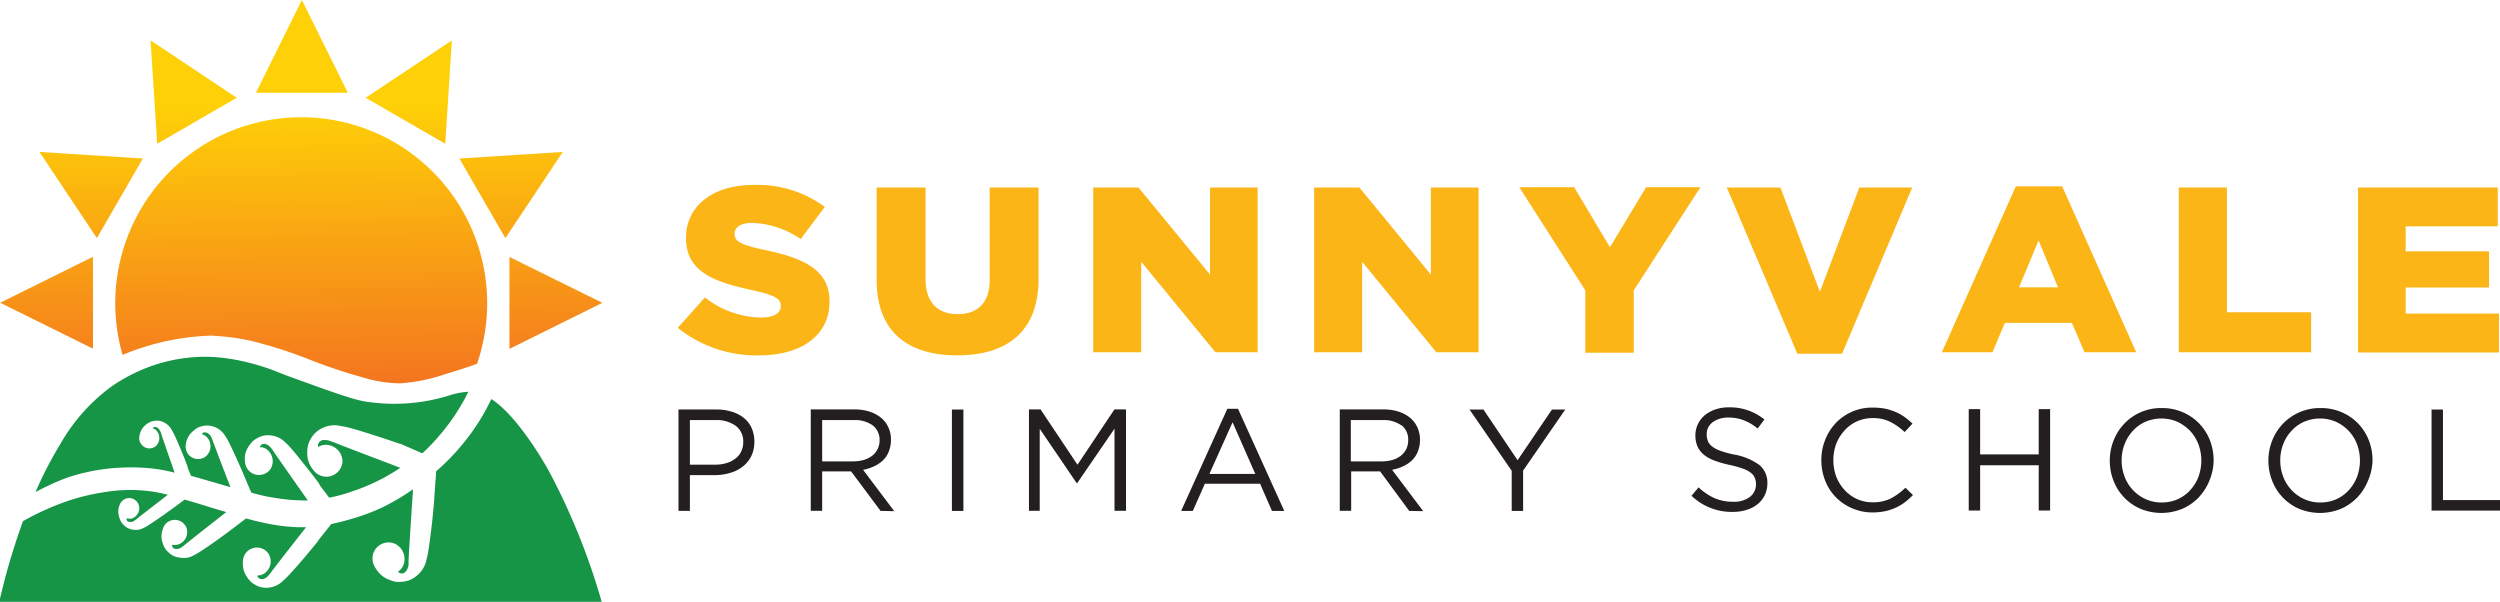
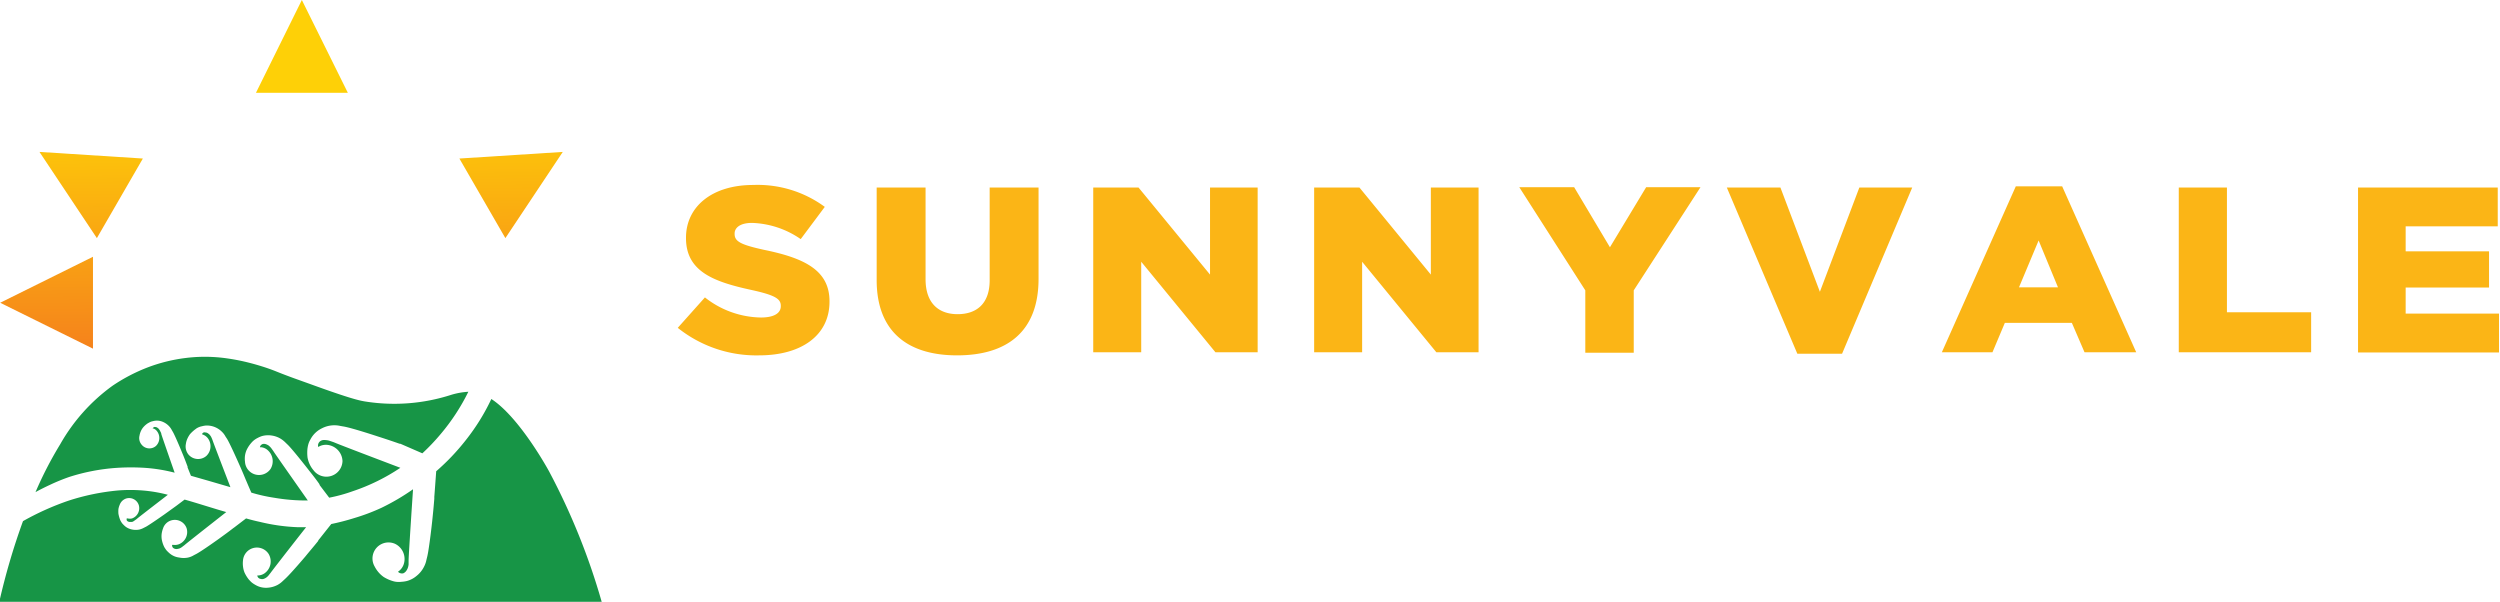
<svg xmlns="http://www.w3.org/2000/svg" xmlns:xlink="http://www.w3.org/1999/xlink" data-name="Sunnyvale Primary School Logo" viewBox="0 0 276.13 66.47">
  <defs>
    <linearGradient id="a" x1="412.8" y1="294.71" x2="412.11" y2="250.62" gradientUnits="userSpaceOnUse">
      <stop offset="0" stop-color="#f36f21" />
      <stop offset=".75" stop-color="#fed007" />
    </linearGradient>
    <linearGradient id="b" x1="5.37" y1="45.22" x2="4.68" y2="1.13" xlink:href="#a" />
    <linearGradient id="c" x1="10.5" y1="45.14" x2="9.82" y2="1.05" xlink:href="#a" />
    <linearGradient id="d" x1="21.97" y1="44.96" x2="21.28" y2=".87" xlink:href="#a" />
    <linearGradient id="e" x1="33.88" y1="44.78" x2="33.2" y2=".69" xlink:href="#a" />
    <linearGradient id="f" x1="45.72" y1="44.6" x2="45.04" y2=".5" xlink:href="#a" />
    <linearGradient id="g" x1="56.87" y1="44.42" x2="56.19" y2=".33" xlink:href="#a" />
    <linearGradient id="h" x1="61.53" y1="44.35" x2="60.85" y2=".26" xlink:href="#a" />
  </defs>
  <g data-name="Primary School" fill="#231f20">
-     <path d="M82.97 50.4a3.43 3.43 0 0 1-.95 1.15 4.08 4.08 0 0 1-1.4.69 5.92 5.92 0 0 1-1.7.24H76.2v3.95h-1.26v-11.2h4.19a5.5 5.5 0 0 1 1.72.25 3.92 3.92 0 0 1 1.33.7 3 3 0 0 1 .85 1.12 3.75 3.75 0 0 1 .29 1.5 3.55 3.55 0 0 1-.35 1.6Zm-1.74-3.39a3.58 3.58 0 0 0-2.19-.61H76.2v4.92h2.78a4.18 4.18 0 0 0 1.26-.17 2.89 2.89 0 0 0 1-.51 2.06 2.06 0 0 0 .63-.78 2.25 2.25 0 0 0 .22-1 2.14 2.14 0 0 0-.86-1.85ZM97.26 56.43l-3.25-4.36h-3.2v4.35h-1.26v-11.2h4.81a5.39 5.39 0 0 1 1.67.24 3.91 3.91 0 0 1 1.28.68 2.92 2.92 0 0 1 .81 1.06 3.19 3.19 0 0 1 .29 1.36 3.54 3.54 0 0 1-.22 1.26 2.74 2.74 0 0 1-.64 1 3.54 3.54 0 0 1-1 .68 4.84 4.84 0 0 1-1.22.39l3.44 4.57Zm-.87-9.45a3.38 3.38 0 0 0-2.12-.58h-3.46v4.56h3.45a4.15 4.15 0 0 0 1.15-.16 2.84 2.84 0 0 0 .92-.46 2.11 2.11 0 0 0 .82-1.71 2 2 0 0 0-.76-1.65ZM106.41 45.23v11.2h-1.27v-11.2ZM118.98 53.36h-.06l-4.08-6v9.06h-1.19v-11.2h1.28l4.08 6.11 4.08-6.11h1.28v11.2h-1.27v-9.07ZM141.85 56.43h-1.36l-1.31-3h-6.1l-1.33 3h-1.29l5.1-11.28h1.18Zm-5.71-9.79-2.56 5.71h5.07ZM155.65 56.43l-3.21-4.36h-3.2v4.35h-1.26v-11.2h4.81a5.39 5.39 0 0 1 1.67.24 3.91 3.91 0 0 1 1.28.68 2.92 2.92 0 0 1 .81 1.06 3.19 3.19 0 0 1 .29 1.36 3.33 3.33 0 0 1-.22 1.26 2.74 2.74 0 0 1-.64 1 3.54 3.54 0 0 1-1 .68 4.84 4.84 0 0 1-1.22.39l3.44 4.57Zm-.87-9.45a3.37 3.37 0 0 0-2.11-.58h-3.47v4.56h3.45a4.15 4.15 0 0 0 1.15-.16 2.84 2.84 0 0 0 .92-.46 2.12 2.12 0 0 0 .6-.73 2.24 2.24 0 0 0 .22-1 2 2 0 0 0-.72-1.63ZM168.23 56.43h-1.26V52l-4.66-6.77h1.54l3.77 5.6 3.8-5.6h1.47l-4.66 6.75ZM188.65 48.74a1.41 1.41 0 0 0 .47.58 3.08 3.08 0 0 0 .93.48 10.33 10.33 0 0 0 1.52.41 6.75 6.75 0 0 1 2.76 1.15 2.52 2.52 0 0 1 .88 2 3 3 0 0 1-.28 1.31 2.89 2.89 0 0 1-.78 1 3.58 3.58 0 0 1-1.21.64 5 5 0 0 1-1.53.23 6.4 6.4 0 0 1-4.58-1.78l.78-.93a6.49 6.49 0 0 0 1.78 1.2 5.15 5.15 0 0 0 2.06.39 2.9 2.9 0 0 0 1.82-.53 1.69 1.69 0 0 0 .68-1.39 1.81 1.81 0 0 0-.13-.72 1.33 1.33 0 0 0-.45-.57 3.18 3.18 0 0 0-.89-.46 11.41 11.41 0 0 0-1.45-.4 11.75 11.75 0 0 1-1.67-.48 4 4 0 0 1-1.18-.66 2.47 2.47 0 0 1-.69-.9 3 3 0 0 1-.23-1.21 2.85 2.85 0 0 1 .27-1.24 2.88 2.88 0 0 1 .77-1 3.87 3.87 0 0 1 1.17-.64 4.62 4.62 0 0 1 1.47-.23 6.1 6.1 0 0 1 2.15.34 6.23 6.23 0 0 1 1.79 1l-.74 1a5.59 5.59 0 0 0-1.57-.92 4.64 4.64 0 0 0-1.66-.29 3.31 3.31 0 0 0-1 .14 2.59 2.59 0 0 0-.76.39 1.87 1.87 0 0 0-.48.57 1.66 1.66 0 0 0-.16.73 2.09 2.09 0 0 0 .14.79ZM210.42 55.46a5.62 5.62 0 0 1-2.19 1 6.54 6.54 0 0 1-1.39.14 5.5 5.5 0 0 1-2.24-.45 5.43 5.43 0 0 1-3-3.05 6.13 6.13 0 0 1-.43-2.28 6 6 0 0 1 .43-2.25 5.71 5.71 0 0 1 1.17-1.85 5.52 5.52 0 0 1 4.07-1.7 7.24 7.24 0 0 1 1.38.12 6.72 6.72 0 0 1 1.15.36 6.13 6.13 0 0 1 1 .56 9.89 9.89 0 0 1 .87.73l-.87.93a6.7 6.7 0 0 0-1.54-1.1 4.19 4.19 0 0 0-2-.44 4.11 4.11 0 0 0-1.72.36 4.06 4.06 0 0 0-1.37 1 4.63 4.63 0 0 0-.92 1.47 5.1 5.1 0 0 0-.32 1.81 5.25 5.25 0 0 0 .32 1.83 4.63 4.63 0 0 0 .92 1.47 4.24 4.24 0 0 0 1.37 1 4.11 4.11 0 0 0 1.72.36 4.39 4.39 0 0 0 2-.42 7.1 7.1 0 0 0 1.63-1.19l.83.81a8.44 8.44 0 0 1-.87.78ZM218.71 51.39v5h-1.26v-11.2h1.26v5h6.47v-5h1.26v11.2h-1.26v-5ZM244.04 53.07a5.93 5.93 0 0 1-1.17 1.85 5.62 5.62 0 0 1-1.81 1.27 6.07 6.07 0 0 1-4.66 0 5.51 5.51 0 0 1-1.8-1.26 5.58 5.58 0 0 1-1.16-1.84 6.12 6.12 0 0 1-.41-2.22 5.91 5.91 0 0 1 .42-2.21 5.65 5.65 0 0 1 1.17-1.85 5.54 5.54 0 0 1 1.8-1.27 5.62 5.62 0 0 1 2.34-.47 5.7 5.7 0 0 1 2.33.46 5.54 5.54 0 0 1 3 3.1 6.07 6.07 0 0 1 .41 2.21 5.92 5.92 0 0 1-.46 2.23Zm-1.22-4a4.57 4.57 0 0 0-.92-1.48 4.8 4.8 0 0 0-1.4-1 4.47 4.47 0 0 0-3.54 0 4.06 4.06 0 0 0-1.38 1 4.45 4.45 0 0 0-.91 1.46 4.88 4.88 0 0 0-.33 1.8 4.93 4.93 0 0 0 .33 1.81 4.42 4.42 0 0 0 .92 1.47 4.34 4.34 0 0 0 1.4 1 4.16 4.16 0 0 0 1.77.37 4.31 4.31 0 0 0 1.77-.36 4.17 4.17 0 0 0 1.38-1 4.61 4.61 0 0 0 .91-1.47 5.22 5.22 0 0 0 0-3.6ZM261.56 53.07a5.93 5.93 0 0 1-1.17 1.85 5.62 5.62 0 0 1-1.81 1.27 6.07 6.07 0 0 1-4.66 0 5.51 5.51 0 0 1-1.8-1.26 5.58 5.58 0 0 1-1.16-1.84 6.12 6.12 0 0 1-.41-2.22 5.91 5.91 0 0 1 .42-2.21 5.63 5.63 0 0 1 3-3.12 5.62 5.62 0 0 1 2.34-.47 5.7 5.7 0 0 1 2.33.46 5.54 5.54 0 0 1 3 3.1 6.07 6.07 0 0 1 .41 2.21 5.92 5.92 0 0 1-.49 2.23Zm-1.22-4a4.57 4.57 0 0 0-.92-1.48 4.8 4.8 0 0 0-1.4-1 4.47 4.47 0 0 0-3.54 0 4.06 4.06 0 0 0-1.38 1 4.45 4.45 0 0 0-.91 1.46 4.88 4.88 0 0 0-.33 1.8 4.93 4.93 0 0 0 .33 1.81 4.42 4.42 0 0 0 .92 1.47 4.34 4.34 0 0 0 1.4 1 4.16 4.16 0 0 0 1.77.37 4.31 4.31 0 0 0 1.77-.36 4.17 4.17 0 0 0 1.38-1 4.61 4.61 0 0 0 .91-1.47 5.22 5.22 0 0 0 0-3.6ZM268.57 45.23h1.26v10h6.3v1.17h-7.56Z" />
-   </g>
+     </g>
  <g fill="#fbb516">
    <path d="m74.86 36.21 3-3.36a10.21 10.21 0 0 0 6.19 2.22c1.43 0 2.19-.47 2.19-1.25v-.05c0-.76-.63-1.17-3.23-1.74-4.09-.89-7.24-2-7.24-5.72v-.06c0-3.38 2.82-5.82 7.43-5.82a12.52 12.52 0 0 1 7.9 2.42l-2.66 3.56a10 10 0 0 0-5.38-1.79c-1.29 0-1.92.52-1.92 1.17v.05c0 .83.66 1.19 3.32 1.77 4.42.91 7.16 2.26 7.16 5.66v.06c0 3.71-3.1 5.92-7.76 5.92a13.89 13.89 0 0 1-9-3.04ZM96.83 30.93V20.71h5.4v10.12c0 2.62 1.4 3.87 3.54 3.87s3.54-1.2 3.54-3.74V20.71h5.4V30.8c0 5.88-3.54 8.45-9 8.45s-8.88-2.63-8.88-8.32ZM120.75 20.71h5l7.9 9.62v-9.62h5.26v18.2h-4.66l-8.2-10v10h-5.3ZM145.15 20.71h5l7.89 9.62v-9.62h5.27v18.2h-4.66l-8.2-10v10h-5.3ZM175.1 32.07l-7.29-11.39h6.06l3.95 6.63 4-6.63h6l-7.37 11.39v6.89h-5.35ZM190.73 20.71h5.92l4.36 11.52 4.36-11.52h5.84l-7.75 18.36h-4.94ZM222.65 20.58h5.12l8.18 18.33h-5.71l-1.4-3.25h-7.4l-1.37 3.25h-5.59Zm4.66 11.16-2.14-5.18-2.17 5.18ZM240.65 20.71h5.32v13.78h9.3v4.42h-14.62ZM260.45 20.71h15.43V25h-10.17v2.76h9.21v4h-9.21v2.88h10.31v4.29h-15.57Z" />
  </g>
  <g data-name="Koru and Vale" fill="#179546">
    <path d="M7.65 52.68a22 22 0 0 1 5.19-1 24 24 0 0 1 3.25 0 17.89 17.89 0 0 1 3.2.53c-.9-2.58-1.42-4.08-1.47-4.26 0 0 0-.12-.1-.27a.93.93 0 0 0-.15-.26.52.52 0 0 0-.15-.15.41.41 0 0 0-.23-.1.33.33 0 0 0-.18 0 .42.42 0 0 0-.15.16h.1a.89.89 0 0 1 .39.31 1.22 1.22 0 0 1-.13 1.62 1.1 1.1 0 0 1-1.58-.15 1.12 1.12 0 0 1-.23-1 2 2 0 0 1 .14-.47 1.87 1.87 0 0 1 .26-.43 2.4 2.4 0 0 1 .52-.46l.2-.11a1.37 1.37 0 0 1 .36-.12 1.64 1.64 0 0 1 1.13.09 2 2 0 0 1 .64.45 1.91 1.91 0 0 1 .32.45l.14.24c.3.55 1 2.26 1 2.26.19.45.37.91.6 1.53v.09s.12.31.37.92l1.89.54 2.47.72c-1.19-3.1-1.88-4.91-1.95-5.12a2.92 2.92 0 0 0-.13-.33 1.12 1.12 0 0 0-.19-.31.66.66 0 0 0-.19-.17.45.45 0 0 0-.28-.11.36.36 0 0 0-.23 0 .38.38 0 0 0-.17.19l.12.05a1.2 1.2 0 0 1 .49.35 1.47 1.47 0 0 1-.13 2 1.39 1.39 0 0 1-1.95-.13 1.41 1.41 0 0 1-.31-1.19 2 2 0 0 1 .16-.57 2.72 2.72 0 0 1 .3-.52 4 4 0 0 1 .63-.57 1.12 1.12 0 0 1 .24-.15 1.69 1.69 0 0 1 .45-.15 2.31 2.31 0 0 1 .46-.08 2.35 2.35 0 0 1 1.73.68 2.07 2.07 0 0 1 .41.54l.18.27c.38.65 1.28 2.69 1.28 2.69.24.54.48 1.08.78 1.82l.05.11s.18.43.56 1.3a17.84 17.84 0 0 0 2.54.57 20.8 20.8 0 0 0 3.7.3c-2.32-3.31-3.68-5.24-3.81-5.46l-.23-.32a1.94 1.94 0 0 0-.29-.29 1.38 1.38 0 0 0-.25-.13.7.7 0 0 0-.34-.05.44.44 0 0 0-.24.12.39.39 0 0 0-.13.25h.14a1.25 1.25 0 0 1 .63.25 1.63 1.63 0 0 1 .4 2.15 1.55 1.55 0 0 1-2.82-.81 2.54 2.54 0 0 1 0-.66 2.36 2.36 0 0 1 .19-.65 3.42 3.42 0 0 1 .52-.78 2.43 2.43 0 0 1 .23-.23 2.2 2.2 0 0 1 .44-.29 3.07 3.07 0 0 1 .48-.21 2.54 2.54 0 0 1 1.05-.07 2.63 2.63 0 0 1 1 .34 2.94 2.94 0 0 1 .59.47l.26.25c.6.61 2.13 2.57 2.13 2.57.4.52.81 1 1.34 1.76v.06l.07.1 1 1.32a17.49 17.49 0 0 0 2.59-.71 21.89 21.89 0 0 0 5.27-2.59c-4.46-1.69-7.07-2.69-7.34-2.82l-.44-.15a1.67 1.67 0 0 0-.45-.09 1.12 1.12 0 0 0-.33 0 .67.67 0 0 0-.35.17.58.58 0 0 0-.16.26.55.55 0 0 0 0 .33l.14-.08a1.63 1.63 0 0 1 .77-.16 1.87 1.87 0 0 1 1.77 1.8 1.78 1.78 0 0 1-3.21 1 2.84 2.84 0 0 1-.41-.64 3 3 0 0 1-.24-.74 4.48 4.48 0 0 1 0-1.09v.08a.18.18 0 0 1 0-.05 3.07 3.07 0 0 1 .07-.36 2.31 2.31 0 0 1 .23-.56 2.9 2.9 0 0 1 .33-.51 2.82 2.82 0 0 1 .95-.75 3 3 0 0 1 2.06-.26l.41.07c1 .19 3.69 1.08 3.69 1.08.72.23 1.45.47 2.42.81h.07l.13.05 2.32 1.01a23.09 23.09 0 0 0 2-2.1 22.8 22.8 0 0 0 3.08-4.7 8.25 8.25 0 0 0-1.86.33 20.47 20.47 0 0 1-9.57.74c-.54-.09-1.48-.26-6.09-1.94-1.84-.66-1.83-.65-2.75-1s-1.13-.46-1.85-.71-1.56-.49-2.08-.62a22.31 22.31 0 0 0-2.41-.48 17.14 17.14 0 0 0-4.61-.05 18 18 0 0 0-4.25 1.06 19.27 19.27 0 0 0-3.82 2 20.28 20.28 0 0 0-5.79 6.47 41.38 41.38 0 0 0-2.73 5.29c.46-.26 1-.53 1.56-.79a21.43 21.43 0 0 1 2.17-.89Z" />
    <path d="M60.65 52.07s-3.21-5.94-6.38-8a23.31 23.31 0 0 1-2.81 4.53 24.67 24.67 0 0 1-3.28 3.45c-.12 1.64-.2 2.75-.21 2.82v.22c-.08 1-.16 1.78-.24 2.54 0 0-.31 2.85-.53 3.8l-.1.41a2.78 2.78 0 0 1-.3.82 3 3 0 0 1-.79.95 2.75 2.75 0 0 1-1.06.56 3.27 3.27 0 0 1-.61.09 2.51 2.51 0 0 1-.6 0 2.25 2.25 0 0 1-.36-.08 4.2 4.2 0 0 1-1-.45 3.06 3.06 0 0 1-.58-.53 3.25 3.25 0 0 1-.42-.63 1.77 1.77 0 0 1 2.26-2.5 1.86 1.86 0 0 1 .92 2.34 1.6 1.6 0 0 1-.47.64l-.13.1a.55.55 0 0 0 .29.17.58.58 0 0 0 .3 0 .81.81 0 0 0 .31-.25 1.45 1.45 0 0 0 .16-.28 1.63 1.63 0 0 0 .11-.45v-.46c0-.27.14-2.59.49-7.84a25 25 0 0 1-3.49 2.05 22 22 0 0 1-3 1.13 25.85 25.85 0 0 1-2.54.66c-.8 1-1.32 1.67-1.36 1.71l-.08.1v.05c-.56.7-1 1.2-1.41 1.71 0 0-1.61 1.9-2.23 2.47l-.27.25a2.59 2.59 0 0 1-.61.45 2.74 2.74 0 0 1-1 .29 2.35 2.35 0 0 1-1-.11 2.72 2.72 0 0 1-.48-.23 2.37 2.37 0 0 1-.43-.31l-.22-.23a3.6 3.6 0 0 1-.5-.81 2.62 2.62 0 0 1-.16-.66 2.81 2.81 0 0 1 0-.66 1.54 1.54 0 0 1 2.84-.7 1.61 1.61 0 0 1-.47 2.13 1.35 1.35 0 0 1-.65.23h-.14a.4.4 0 0 0 .12.26.44.44 0 0 0 .24.12.61.61 0 0 0 .34 0 1.17 1.17 0 0 0 .25-.12 1.36 1.36 0 0 0 .3-.27l.25-.32c.13-.18 1.28-1.68 3.89-5h-.93a20.84 20.84 0 0 1-4.19-.59c-.47-.1-.95-.22-1.51-.38l-1.31 1-.1.07c-.63.49-1.11.83-1.59 1.18 0 0-1.81 1.3-2.47 1.66l-.29.15a2.13 2.13 0 0 1-.63.26 2.42 2.42 0 0 1-1 0 2 2 0 0 1-.87-.32 2.4 2.4 0 0 1-.37-.31 1.67 1.67 0 0 1-.3-.36 1.38 1.38 0 0 1-.14-.24 3.08 3.08 0 0 1-.25-.81 2.28 2.28 0 0 1 0-.61 2.72 2.72 0 0 1 .15-.57 1.35 1.35 0 0 1 .87-.87 1.38 1.38 0 0 1 1.74.88 1.45 1.45 0 0 1-.88 1.75 1.27 1.27 0 0 1-.6.06h-.13a.49.49 0 0 0 .05.26.44.44 0 0 0 .18.15.57.57 0 0 0 .3.05 2.17 2.17 0 0 0 .25-.05 1.23 1.23 0 0 0 .31-.17l.29-.22c.15-.14 1.52-1.22 4.6-3.64l-.85-.25c-1.56-.47-2.61-.81-3.75-1.13l-.85.64-.08.06-1.32.95s-1.49 1.05-2 1.34l-.24.12a2 2 0 0 1-.51.2 2 2 0 0 1-.78 0 1.76 1.76 0 0 1-.7-.29 2.13 2.13 0 0 1-.29-.26 1.39 1.39 0 0 1-.24-.31 1.46 1.46 0 0 1-.11-.21 3.63 3.63 0 0 1-.19-.68 3 3 0 0 1 0-.51 2 2 0 0 1 .14-.47 1.14 1.14 0 0 1 .72-.7 1.12 1.12 0 0 1 1.4.77 1.2 1.2 0 0 1-.75 1.43 1 1 0 0 1-.49 0H14a.39.39 0 0 0 0 .21.28.28 0 0 0 .14.13.45.45 0 0 0 .24.05h.2a.75.75 0 0 0 .26-.14l.24-.17c.12-.11 1.15-.91 3.46-2.69a15.78 15.78 0 0 0-2.84-.48 17.08 17.08 0 0 0-2.63 0 25.08 25.08 0 0 0-5.53 1.14 30 30 0 0 0-5 2.25 74 74 0 0 0-2.62 8.92h66.54a73.8 73.8 0 0 0-5.81-14.41Z" />
  </g>
  <g data-name="Sun Rays">
-     <path d="M402.64 287a26.29 26.29 0 0 1 4.33.55 49.59 49.59 0 0 1 6.45 2.05 58.51 58.51 0 0 0 5.95 2 14.5 14.5 0 0 0 4.14.67 19.08 19.08 0 0 0 5.12-1.05c1.42-.41 2.59-.81 3.41-1.11a20.54 20.54 0 0 0-19.42-27.23 20.54 20.54 0 0 0-19.73 26.25 27.53 27.53 0 0 1 9.75-2.13Z" transform="translate(-379.35 -249.93)" fill="url(#a)" />
    <path fill="url(#b)" d="m.02 33.44 10.25 5.07V28.36L.02 33.44z" />
    <path fill="url(#c)" d="m4.36 16.78 6.34 9.52 5.08-8.79-11.42-.73z" />
-     <path fill="url(#d)" d="m16.63 4.46.73 11.42 8.79-5.08-9.52-6.34z" />
    <path fill="url(#e)" d="m33.34 0-5.07 10.25h10.15L33.34 0z" />
-     <path fill="url(#f)" d="m49.91 4.46-9.52 6.34 8.79 5.08.73-11.42z" />
    <path fill="url(#g)" d="m62.16 16.78-11.42.73 5.08 8.79 6.34-9.52z" />
-     <path fill="url(#h)" d="m66.53 33.45-10.26-5.07v10.15l10.26-5.08z" />
  </g>
</svg>